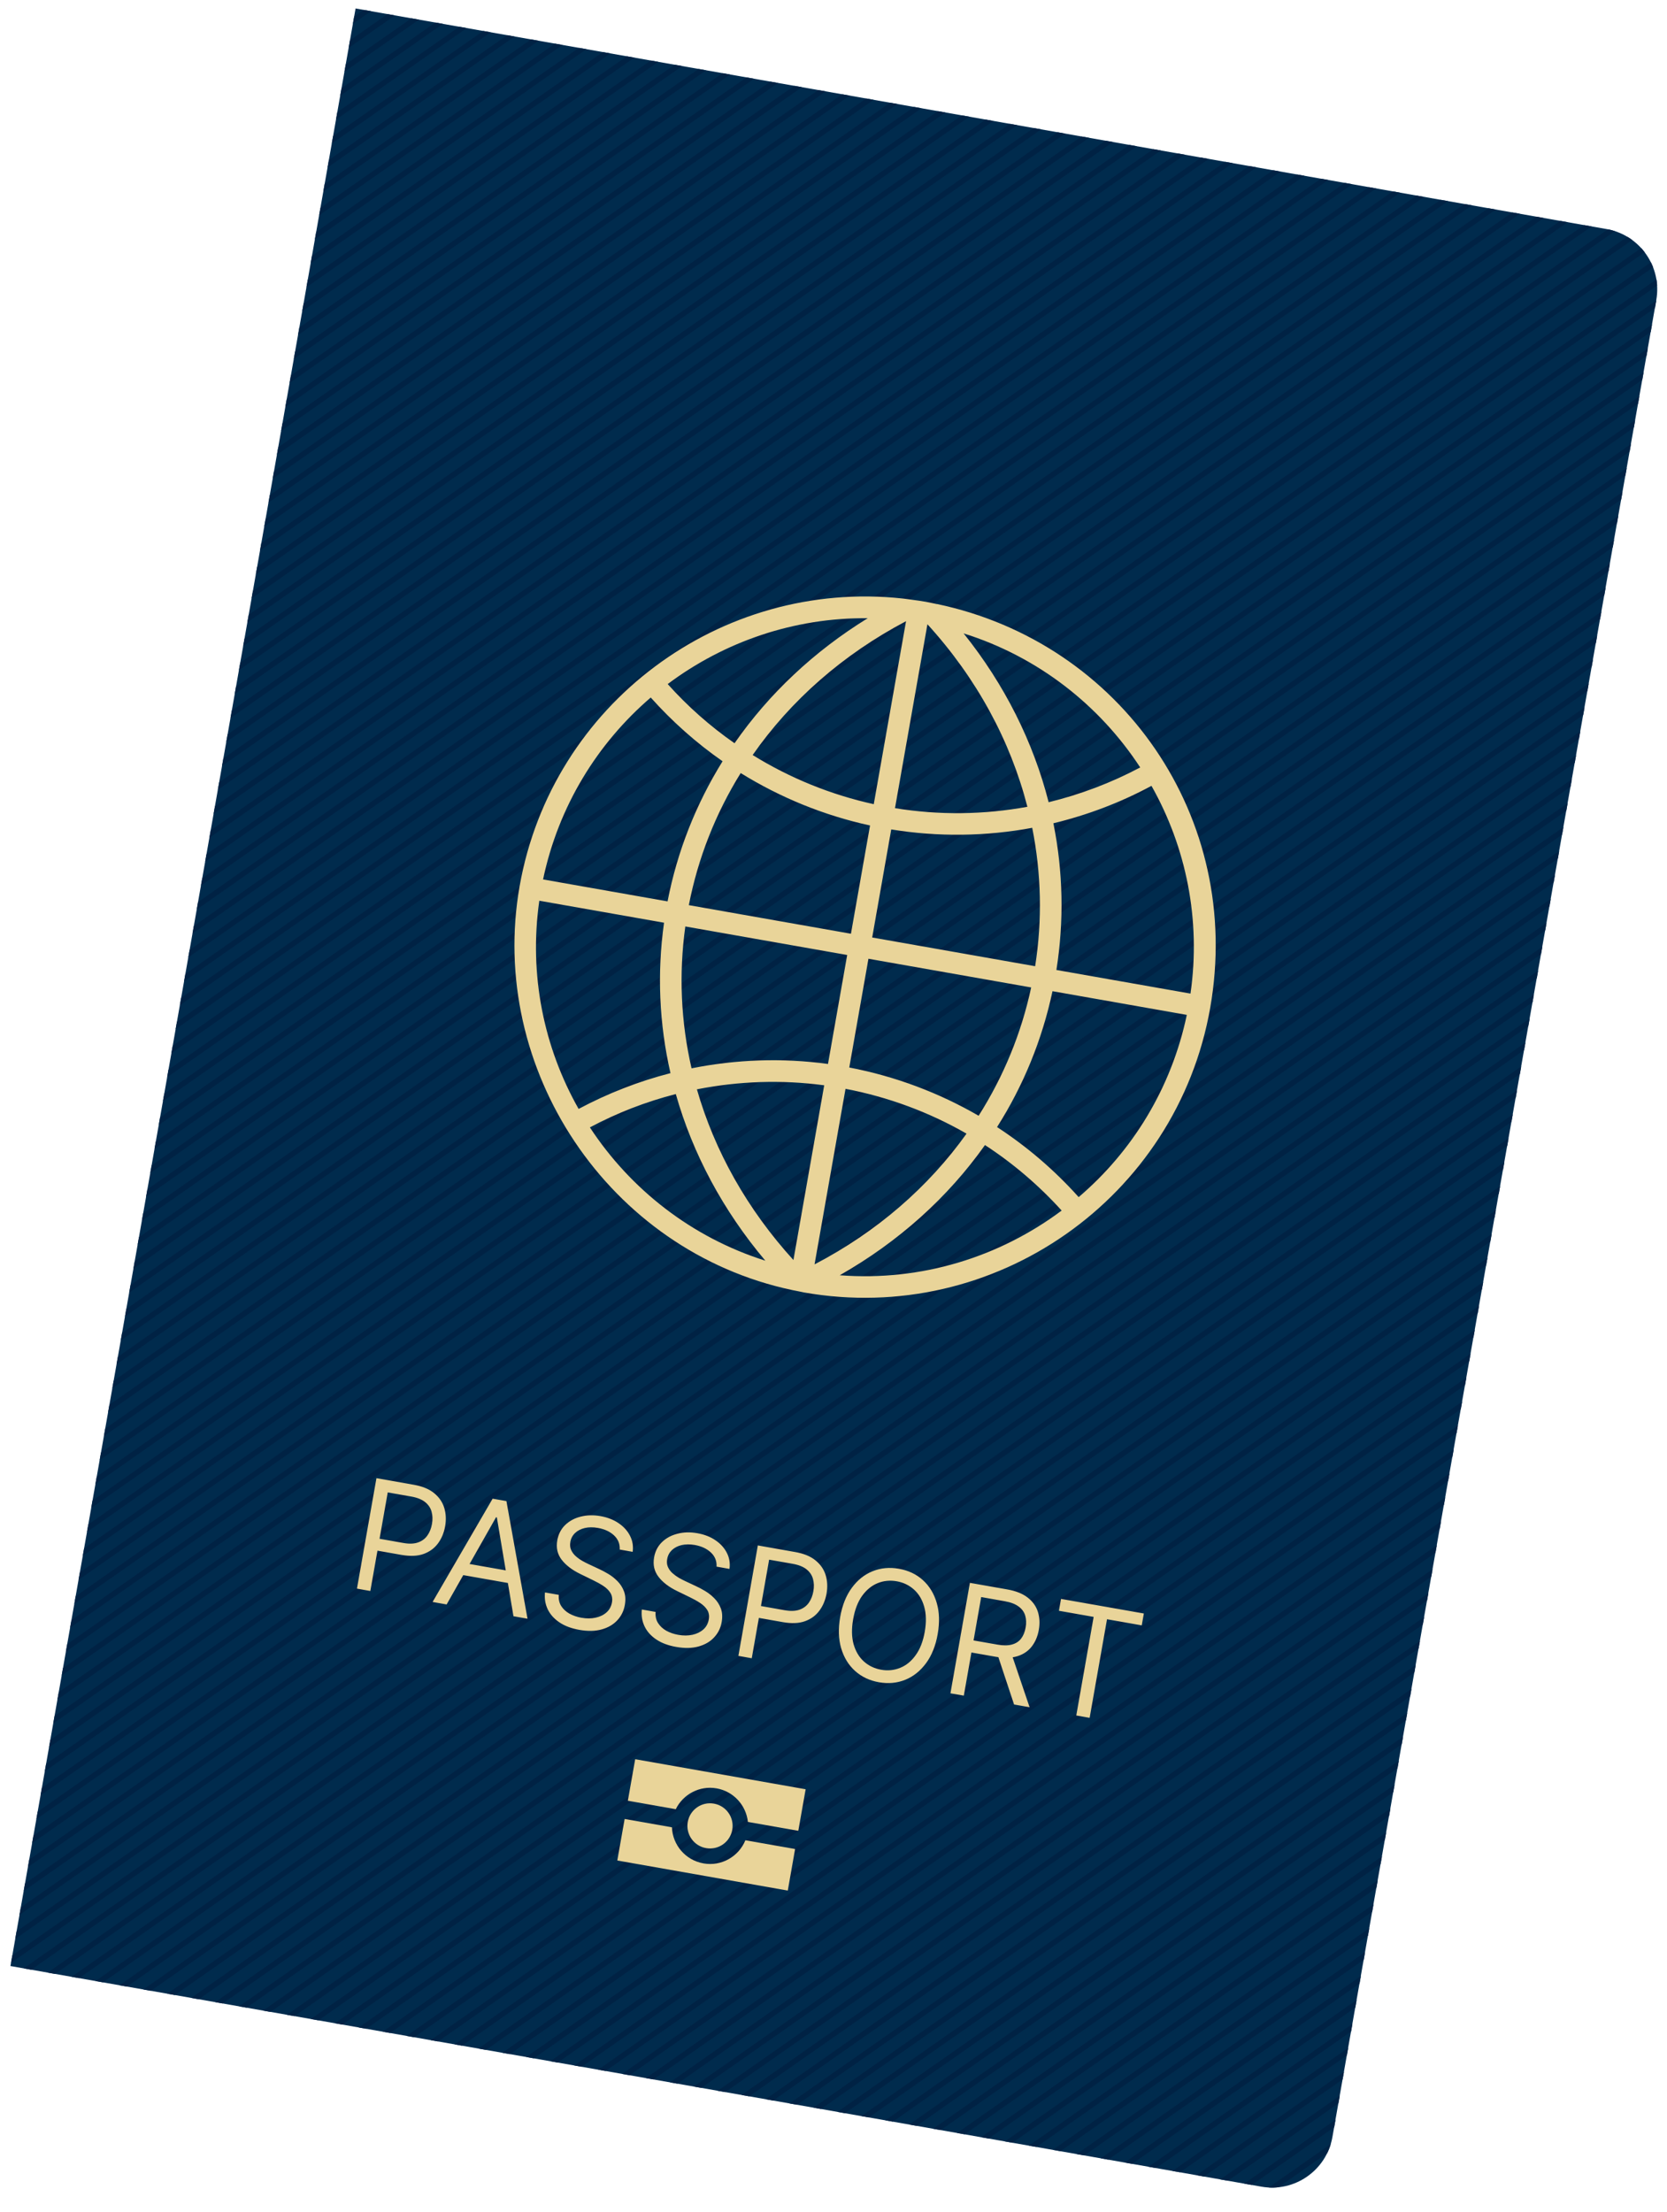
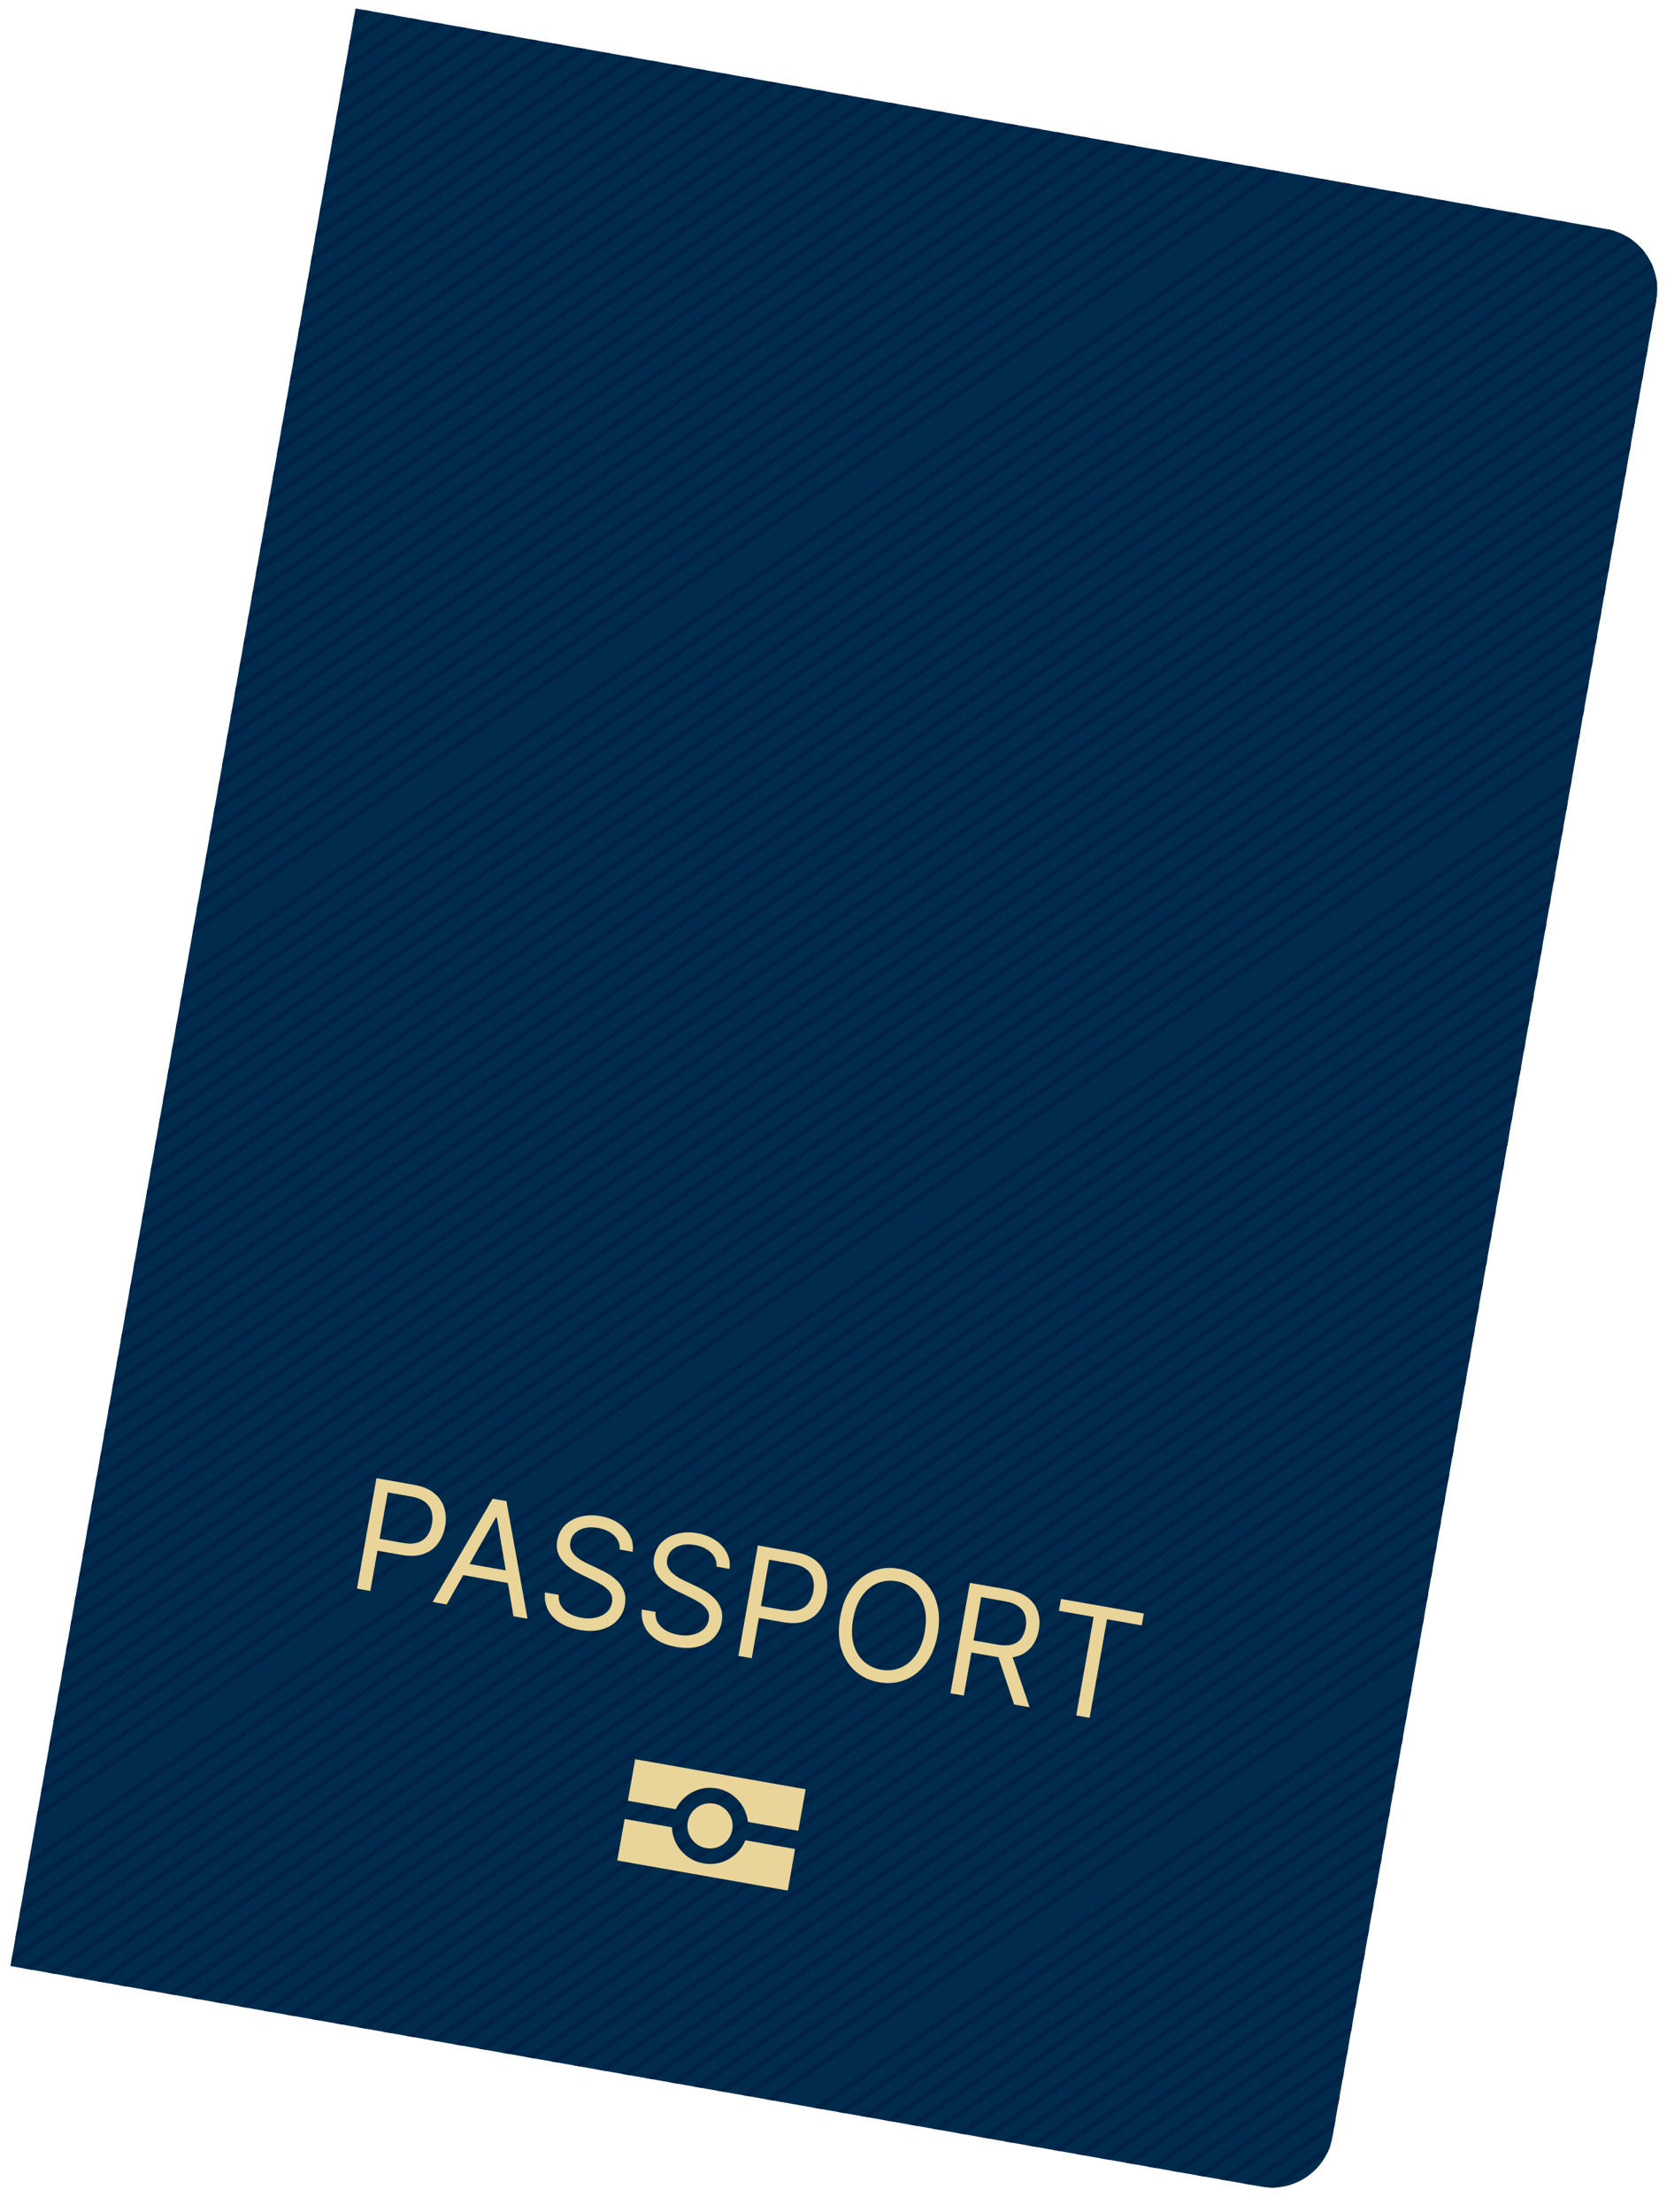
<svg xmlns="http://www.w3.org/2000/svg" width="52" height="69" viewBox="0 0 52 69" fill="none">
  <path d="M11.092 0.264L50.117 7.145C51.154 7.328 51.849 8.32 51.666 9.358L41.563 66.655C41.38 67.692 40.388 68.386 39.351 68.204L0.326 61.322L11.092 0.264Z" fill="#002B4D" />
  <path d="M11.573 0.349L11.008 0.745L11.049 0.513L11.339 0.308L11.573 0.349Z" fill="#002244" />
  <path d="M12.319 0.481L10.876 1.494L10.917 1.259L12.087 0.44L12.319 0.481Z" fill="#002244" />
  <path d="M13.068 0.613L10.744 2.24L10.786 2.005L12.833 0.571L13.068 0.613Z" fill="#002244" />
  <path d="M13.814 0.744L10.613 2.986L10.654 2.751L13.579 0.703L13.814 0.744Z" fill="#002244" />
  <path d="M14.56 0.876L10.481 3.732L10.522 3.5L14.325 0.834L14.56 0.876Z" fill="#002244" />
  <path d="M15.306 1.007L10.35 4.478L10.39 4.246L15.074 0.966L15.306 1.007Z" fill="#002244" />
  <path d="M16.052 1.139L10.218 5.226L10.259 4.992L15.82 1.098L16.052 1.139Z" fill="#002244" />
  <path d="M16.8 1.271L10.086 5.972L10.127 5.738L16.566 1.229L16.8 1.271Z" fill="#002244" />
  <path d="M17.546 1.402L9.954 6.718L9.996 6.484L17.312 1.361L17.546 1.402Z" fill="#002244" />
  <path d="M18.295 1.534L9.822 7.467L9.864 7.232L18.058 1.493L18.295 1.534Z" fill="#002244" />
  <path d="M19.041 1.666L9.691 8.213L9.732 7.978L18.806 1.625L19.041 1.666Z" fill="#002244" />
  <path d="M19.787 1.797L9.559 8.959L9.601 8.724L19.552 1.756L19.787 1.797Z" fill="#002244" />
  <path d="M20.533 1.929L9.427 9.707L9.469 9.47L20.299 1.888L20.533 1.929Z" fill="#002244" />
  <path d="M21.281 2.061L9.296 10.453L9.337 10.219L21.045 2.019L21.281 2.061Z" fill="#002244" />
  <path d="M22.027 2.193L9.164 11.199L9.206 10.965L21.791 2.151L22.027 2.193Z" fill="#002244" />
  <path d="M22.774 2.324L9.033 11.945L9.074 11.711L22.539 2.283L22.774 2.324Z" fill="#002244" />
  <path d="M23.52 2.456L8.901 12.694L8.943 12.457L23.285 2.414L23.52 2.456Z" fill="#002244" />
  <path d="M24.268 2.588L8.769 13.44L8.811 13.203L24.031 2.546L24.268 2.588Z" fill="#002244" />
  <path d="M25.014 2.719L8.638 14.186L8.679 13.951L24.777 2.677L25.014 2.719Z" fill="#002244" />
  <path d="M25.76 2.851L8.506 14.932L8.548 14.698L25.526 2.809L25.76 2.851Z" fill="#002244" />
  <path d="M26.506 2.982L8.375 15.678L8.416 15.444L26.272 2.941L26.506 2.982Z" fill="#002244" />
  <path d="M27.252 3.114L8.243 16.424L8.284 16.19L27.018 3.072L27.252 3.114Z" fill="#002244" />
  <path d="M27.998 3.245L8.112 17.17L8.152 16.938L27.764 3.204L27.998 3.245Z" fill="#002244" />
  <path d="M28.744 3.377L7.98 17.919L8.021 17.684L28.51 3.336L28.744 3.377Z" fill="#002244" />
  <path d="M29.49 3.508L7.848 18.665L7.889 18.43L29.256 3.467L29.49 3.508Z" fill="#002244" />
  <path d="M30.239 3.64L7.716 19.411L7.758 19.176L30.002 3.599L30.239 3.64Z" fill="#002244" />
  <path d="M30.985 3.772L7.585 20.157L7.626 19.922L30.748 3.73L30.985 3.772Z" fill="#002244" />
  <path d="M31.731 3.904L7.453 20.903L7.495 20.668L31.497 3.862L31.731 3.904Z" fill="#002244" />
  <path d="M32.477 4.035L7.321 21.651L7.363 21.414L32.242 3.994L32.477 4.035Z" fill="#002244" />
  <path d="M33.225 4.167L7.19 22.397L7.232 22.16L32.989 4.125L33.225 4.167Z" fill="#002244" />
  <path d="M33.971 4.299L7.058 23.143L7.1 22.907L33.735 4.257L33.971 4.299Z" fill="#002244" />
  <path d="M34.718 4.43L6.927 23.889L6.968 23.655L34.481 4.388L34.718 4.43Z" fill="#002244" />
  <path d="M35.464 4.562L6.795 24.636L6.837 24.401L35.229 4.52L35.464 4.562Z" fill="#002244" />
  <path d="M36.21 4.693L6.663 25.384L6.705 25.149L35.975 4.652L36.21 4.693Z" fill="#002244" />
  <path d="M36.958 4.825L6.532 26.13L6.573 25.898L36.724 4.784L36.958 4.825Z" fill="#002244" />
  <path d="M37.704 4.957L6.4 26.876L6.441 26.644L37.47 4.915L37.704 4.957Z" fill="#002244" />
  <path d="M38.45 5.088L6.269 27.622L6.309 27.39L38.216 5.047L38.45 5.088Z" fill="#002244" />
  <path d="M39.196 5.22L6.137 28.368L6.178 28.136L38.962 5.178L39.196 5.22Z" fill="#002244" />
  <path d="M39.945 5.352L6.005 29.117L6.046 28.884L39.71 5.31L39.945 5.352Z" fill="#002244" />
-   <path d="M40.691 5.483L5.873 29.863L5.914 29.631L40.456 5.442L40.691 5.483Z" fill="#002244" />
  <path d="M41.434 5.614L5.742 30.609L5.783 30.377L41.202 5.574L41.434 5.614Z" fill="#002244" />
  <path d="M42.181 5.746L5.61 31.355L5.651 31.123L41.948 5.705L42.181 5.746Z" fill="#002244" />
  <path d="M42.929 5.878L5.478 32.103L5.52 31.869L42.697 5.837L42.929 5.878Z" fill="#002244" />
  <path d="M43.675 6.01L5.347 32.849L5.388 32.617L43.443 5.969L43.675 6.01Z" fill="#002244" />
  <path d="M44.423 6.142L5.215 33.598L5.256 33.363L44.189 6.1L44.423 6.142Z" fill="#002244" />
  <path d="M45.169 6.273L5.083 34.344L5.125 34.109L44.935 6.232L45.169 6.273Z" fill="#002244" />
  <path d="M45.916 6.405L4.952 35.09L4.993 34.855L45.681 6.363L45.916 6.405Z" fill="#002244" />
  <path d="M46.661 6.536L4.82 35.836L4.861 35.604L46.427 6.495L46.661 6.536Z" fill="#002244" />
  <path d="M47.41 6.668L4.688 36.584L4.73 36.35L47.173 6.626L47.41 6.668Z" fill="#002244" />
  <path d="M48.156 6.8L4.557 37.33L4.598 37.096L47.922 6.758L48.156 6.8Z" fill="#002244" />
  <path d="M48.902 6.931L4.425 38.076L4.467 37.842L48.668 6.89L48.902 6.931Z" fill="#002244" />
  <path d="M49.648 7.063L4.294 38.822L4.335 38.59L49.414 7.021L49.648 7.063Z" fill="#002244" />
  <path d="M50.374 7.21L4.162 39.571L4.203 39.336L50.16 7.153C50.233 7.166 50.305 7.188 50.374 7.21Z" fill="#002244" />
  <path d="M50.914 7.486L4.03 40.317L4.072 40.082L50.761 7.386C50.815 7.415 50.865 7.448 50.912 7.486L50.914 7.486Z" fill="#002244" />
  <path d="M51.304 7.867L3.899 41.063L3.94 40.828L51.194 7.738C51.231 7.779 51.27 7.822 51.304 7.867Z" fill="#002244" />
  <path d="M51.568 8.337L3.767 41.809L3.808 41.575L51.498 8.18C51.523 8.231 51.545 8.284 51.568 8.337Z" fill="#002244" />
  <path d="M51.695 8.904L3.636 42.555L3.677 42.321L51.67 8.714C51.681 8.777 51.689 8.839 51.693 8.903L51.695 8.904Z" fill="#002244" />
  <path d="M51.666 9.372L51.625 9.607L3.504 43.303L3.545 43.069L51.666 9.372Z" fill="#002244" />
  <path d="M51.534 10.118L51.493 10.353L3.372 44.05L3.413 43.815L51.534 10.118Z" fill="#002244" />
  <path d="M51.403 10.867L51.362 11.099L3.241 44.796L3.282 44.561L51.403 10.867Z" fill="#002244" />
  <path d="M51.271 11.61L51.23 11.845L3.109 45.542L3.15 45.309L51.271 11.61Z" fill="#002244" />
  <path d="M51.139 12.359L51.098 12.591L2.977 46.29L3.018 46.056L51.139 12.359Z" fill="#002244" />
  <path d="M51.008 13.105L50.967 13.337L2.845 47.036L2.887 46.802L51.008 13.105Z" fill="#002244" />
  <path d="M50.876 13.851L50.835 14.085L2.714 47.782L2.755 47.548L50.876 13.851Z" fill="#002244" />
  <path d="M50.744 14.599L50.703 14.832L2.582 48.528L2.624 48.294L50.744 14.599Z" fill="#002244" />
  <path d="M50.613 15.343L50.571 15.58L2.45 49.277L2.492 49.042L50.613 15.343Z" fill="#002244" />
  <path d="M50.481 16.091L50.44 16.324L2.319 50.023L2.36 49.788L50.481 16.091Z" fill="#002244" />
  <path d="M50.35 16.837L50.309 17.07L2.187 50.769L2.229 50.534L50.35 16.837Z" fill="#002244" />
  <path d="M50.218 17.584L50.177 17.818L2.055 51.517L2.097 51.28L50.218 17.584Z" fill="#002244" />
  <path d="M50.086 18.332L50.045 18.567L1.924 52.263L1.965 52.029L50.086 18.332Z" fill="#002244" />
  <path d="M49.955 19.076L49.913 19.312L1.792 53.009L1.834 52.775L49.955 19.076Z" fill="#002244" />
  <path d="M49.823 19.824L49.782 20.059L1.661 53.755L1.702 53.523L49.823 19.824Z" fill="#002244" />
  <path d="M49.691 20.573L49.65 20.805L1.529 54.504L1.57 54.269L49.691 20.573Z" fill="#002244" />
  <path d="M49.559 21.319L49.519 21.551L1.397 55.25L1.439 55.015L49.559 21.319Z" fill="#002244" />
  <path d="M49.428 22.065L49.387 22.299L1.266 55.996L1.307 55.761L49.428 22.065Z" fill="#002244" />
  <path d="M49.296 22.811L49.255 23.045L1.134 56.742L1.175 56.508L49.296 22.811Z" fill="#002244" />
-   <path d="M49.165 23.557L49.123 23.791L1.002 57.49L1.043 57.256L49.165 23.557Z" fill="#002244" />
  <path d="M49.033 24.305L48.992 24.537L0.871 58.236L0.912 58.002L49.033 24.305Z" fill="#002244" />
  <path d="M48.901 25.051L48.86 25.286L0.739 58.983L0.78 58.748L48.901 25.051Z" fill="#002244" />
  <path d="M48.77 25.797L48.728 26.032L0.607 59.728L0.649 59.494L48.77 25.797Z" fill="#002244" />
  <path d="M48.638 26.543L48.597 26.778L0.475 60.477L0.517 60.24L48.638 26.543Z" fill="#002244" />
  <path d="M48.506 27.292L48.465 27.524L0.344 61.223L0.385 60.989L48.506 27.292Z" fill="#002244" />
  <path d="M48.375 28.038L48.334 28.27L0.973 61.437L0.738 61.395L48.375 28.038Z" fill="#002244" />
  <path d="M48.243 28.784L48.202 29.018L1.719 61.568L1.485 61.527L48.243 28.784Z" fill="#002244" />
  <path d="M48.112 29.53L48.07 29.764L2.467 61.7L2.231 61.658L48.112 29.53Z" fill="#002244" />
  <path d="M47.98 30.276L47.939 30.51L3.213 61.831L2.977 61.79L47.98 30.276Z" fill="#002244" />
  <path d="M47.848 31.024L47.807 31.259L3.96 61.963L3.725 61.922L47.848 31.024Z" fill="#002244" />
  <path d="M47.717 31.77L47.675 32.005L4.706 62.095L4.471 62.053L47.717 31.77Z" fill="#002244" />
  <path d="M47.585 32.517L47.544 32.751L5.454 62.227L5.217 62.185L47.585 32.517Z" fill="#002244" />
  <path d="M47.453 33.263L47.412 33.499L6.2 62.358L5.963 62.316L47.453 33.263Z" fill="#002244" />
  <path d="M47.322 34.009L47.281 34.243L6.946 62.49L6.712 62.448L47.322 34.009Z" fill="#002244" />
  <path d="M47.19 34.757L47.149 34.989L7.692 62.621L7.458 62.58L47.19 34.757Z" fill="#002244" />
  <path d="M47.058 35.503L47.017 35.738L8.438 62.753L8.204 62.712L47.058 35.503Z" fill="#002244" />
  <path d="M46.927 36.249L46.885 36.486L9.187 62.885L8.95 62.843L46.927 36.249Z" fill="#002244" />
  <path d="M46.795 36.995L46.754 37.232L9.933 63.016L9.696 62.975L46.795 36.995Z" fill="#002244" />
  <path d="M46.663 37.744L46.622 37.978L10.679 63.148L10.444 63.106L46.663 37.744Z" fill="#002244" />
  <path d="M46.532 38.49L46.49 38.724L11.425 63.279L11.19 63.238L46.532 38.49Z" fill="#002244" />
  <path d="M46.4 39.236L46.359 39.47L12.171 63.411L11.936 63.37L46.4 39.236Z" fill="#002244" />
  <path d="M46.269 39.982L46.227 40.219L12.919 63.543L12.682 63.501L46.269 39.982Z" fill="#002244" />
  <path d="M46.137 40.728L46.095 40.965L13.665 63.675L13.431 63.633L46.137 40.728Z" fill="#002244" />
  <path d="M46.005 41.476L45.964 41.711L14.411 63.806L14.177 63.765L46.005 41.476Z" fill="#002244" />
  <path d="M45.874 42.222L45.832 42.457L15.158 63.938L14.923 63.896L45.874 42.222Z" fill="#002244" />
  <path d="M45.742 42.968L45.7 43.205L15.906 64.07L15.669 64.028L45.742 42.968Z" fill="#002244" />
  <path d="M45.611 43.714L45.569 43.951L16.652 64.201L16.415 64.159L45.611 43.714Z" fill="#002244" />
  <path d="M45.478 44.463L45.437 44.697L17.398 64.333L17.163 64.291L45.478 44.463Z" fill="#002244" />
  <path d="M45.347 45.209L45.306 45.443L18.144 64.464L17.912 64.423L45.347 45.209Z" fill="#002244" />
  <path d="M45.215 45.957L45.174 46.19L18.89 64.596L18.658 64.555L45.215 45.957Z" fill="#002244" />
  <path d="M45.084 46.703L45.042 46.938L19.639 64.728L19.404 64.686L45.084 46.703Z" fill="#002244" />
  <path d="M44.952 47.45L44.911 47.684L20.385 64.859L20.148 64.817L44.952 47.45Z" fill="#002244" />
  <path d="M44.82 48.196L44.779 48.43L21.131 64.991L20.896 64.95L44.82 48.196Z" fill="#002244" />
  <path d="M44.688 48.944L44.648 49.176L21.877 65.122L21.642 65.081L44.688 48.944Z" fill="#002244" />
  <path d="M44.557 49.69L44.516 49.922L22.625 65.254L22.388 65.213L44.557 49.69Z" fill="#002244" />
  <path d="M44.425 50.436L44.384 50.67L23.371 65.386L23.134 65.344L44.425 50.436Z" fill="#002244" />
  <path d="M44.294 51.182L44.252 51.417L24.117 65.517L23.883 65.476L44.294 51.182Z" fill="#002244" />
-   <path d="M44.162 51.928L44.121 52.163L24.863 65.649L24.629 65.608L44.162 51.928Z" fill="#002244" />
  <path d="M44.03 52.677L43.989 52.911L25.609 65.781L25.375 65.739L44.03 52.677Z" fill="#002244" />
  <path d="M43.899 53.423L43.857 53.657L26.358 65.912L26.121 65.871L43.899 53.423Z" fill="#002244" />
  <path d="M43.767 54.169L43.726 54.403L27.104 66.044L26.867 66.002L43.767 54.169Z" fill="#002244" />
  <path d="M43.636 54.915L43.594 55.152L27.85 66.176L27.615 66.134L43.636 54.915Z" fill="#002244" />
  <path d="M43.504 55.663L43.462 55.898L28.596 66.307L28.361 66.266L43.504 55.663Z" fill="#002244" />
  <path d="M43.372 56.409L43.331 56.644L29.344 66.439L29.108 66.397L43.372 56.409Z" fill="#002244" />
  <path d="M43.24 57.155L43.199 57.39L30.09 66.571L29.854 66.529L43.24 57.155Z" fill="#002244" />
  <path d="M43.109 57.901L43.067 58.138L30.837 66.702L30.602 66.661L43.109 57.901Z" fill="#002244" />
  <path d="M42.977 58.647L42.936 58.884L31.582 66.834L31.348 66.792L42.977 58.647Z" fill="#002244" />
  <path d="M42.846 59.396L42.804 59.63L32.329 66.965L32.094 66.924L42.846 59.396Z" fill="#002244" />
  <path d="M42.714 60.142L42.673 60.376L33.077 67.097L32.84 67.055L42.714 60.142Z" fill="#002244" />
  <path d="M42.582 60.888L42.541 61.125L33.823 67.229L33.586 67.187L42.582 60.888Z" fill="#002244" />
  <path d="M42.451 61.634L42.409 61.871L34.569 67.36L34.335 67.319L42.451 61.634Z" fill="#002244" />
  <path d="M42.319 62.38L42.278 62.617L35.315 67.492L35.081 67.451L42.319 62.38Z" fill="#002244" />
  <path d="M42.187 63.128L42.146 63.363L36.064 67.624L35.827 67.582L42.187 63.128Z" fill="#002244" />
  <path d="M42.056 63.874L42.014 64.109L36.81 67.755L36.573 67.714L42.056 63.874Z" fill="#002244" />
  <path d="M41.924 64.621L41.882 64.857L37.556 67.887L37.321 67.846L41.924 64.621Z" fill="#002244" />
  <path d="M41.793 65.367L41.751 65.603L38.302 68.019L38.067 67.977L41.793 65.367Z" fill="#002244" />
  <path d="M41.661 66.115L41.619 66.35L39.048 68.15L38.813 68.109L41.661 66.115Z" fill="#002244" />
  <path d="M41.513 66.87C41.483 66.97 41.447 67.066 41.401 67.156L39.88 68.221C39.781 68.233 39.68 68.235 39.576 68.229L41.515 66.871L41.513 66.87Z" fill="#002244" />
  <path d="M11.135 49.55L11.743 46.105L12.907 46.311C13.177 46.358 13.389 46.446 13.544 46.574C13.699 46.701 13.804 46.854 13.858 47.033C13.912 47.213 13.921 47.404 13.885 47.607C13.849 47.81 13.775 47.987 13.663 48.139C13.552 48.29 13.402 48.4 13.213 48.469C13.024 48.536 12.796 48.546 12.528 48.499L11.694 48.352L11.759 47.981L12.58 48.126C12.765 48.159 12.919 48.153 13.042 48.109C13.166 48.065 13.262 47.993 13.332 47.893C13.403 47.792 13.45 47.673 13.475 47.535C13.499 47.397 13.495 47.269 13.463 47.151C13.431 47.033 13.364 46.934 13.262 46.852C13.16 46.769 13.015 46.711 12.828 46.678L12.095 46.549L11.552 49.624L11.135 49.55ZM13.932 50.044L13.494 49.966L15.367 46.745L15.797 46.82L16.455 50.489L16.017 50.411L15.499 47.33L15.473 47.325L13.932 50.044ZM14.331 48.726L16.093 49.037L16.028 49.407L14.265 49.096L14.331 48.726ZM19.331 48.331C19.341 48.157 19.282 48.011 19.155 47.891C19.029 47.772 18.861 47.694 18.652 47.657C18.5 47.63 18.362 47.631 18.239 47.66C18.117 47.69 18.016 47.742 17.937 47.817C17.859 47.892 17.81 47.985 17.791 48.095C17.775 48.187 17.783 48.27 17.815 48.343C17.848 48.416 17.896 48.481 17.958 48.537C18.02 48.592 18.086 48.64 18.158 48.681C18.229 48.722 18.295 48.756 18.356 48.784L18.69 48.94C18.775 48.979 18.869 49.029 18.972 49.09C19.076 49.151 19.172 49.227 19.26 49.316C19.349 49.405 19.417 49.511 19.464 49.633C19.511 49.756 19.52 49.898 19.491 50.059C19.458 50.246 19.38 50.405 19.256 50.538C19.133 50.672 18.971 50.766 18.769 50.822C18.568 50.878 18.335 50.883 18.071 50.836C17.824 50.792 17.617 50.715 17.451 50.603C17.286 50.492 17.164 50.356 17.086 50.196C17.009 50.035 16.98 49.86 17 49.669L17.431 49.745C17.419 49.877 17.444 49.992 17.505 50.091C17.567 50.189 17.654 50.269 17.764 50.331C17.876 50.392 18 50.435 18.137 50.459C18.297 50.487 18.444 50.486 18.58 50.457C18.716 50.427 18.829 50.372 18.919 50.292C19.01 50.211 19.067 50.107 19.089 49.982C19.109 49.867 19.093 49.769 19.042 49.685C18.991 49.602 18.917 49.529 18.82 49.466C18.724 49.403 18.618 49.344 18.503 49.289L18.101 49.093C17.845 48.968 17.652 48.82 17.52 48.649C17.388 48.477 17.343 48.276 17.384 48.044C17.418 47.851 17.5 47.692 17.629 47.567C17.76 47.441 17.921 47.353 18.112 47.305C18.305 47.256 18.511 47.25 18.731 47.289C18.953 47.328 19.143 47.403 19.302 47.513C19.461 47.622 19.579 47.754 19.655 47.908C19.733 48.063 19.76 48.228 19.735 48.403L19.331 48.331ZM22.352 48.864C22.362 48.69 22.303 48.543 22.176 48.424C22.049 48.304 21.881 48.226 21.673 48.189C21.52 48.163 21.383 48.164 21.259 48.193C21.137 48.222 21.037 48.275 20.958 48.349C20.88 48.425 20.831 48.517 20.812 48.627C20.796 48.719 20.803 48.802 20.835 48.876C20.869 48.949 20.916 49.014 20.978 49.069C21.04 49.124 21.107 49.172 21.178 49.214C21.25 49.254 21.316 49.289 21.377 49.317L21.71 49.473C21.796 49.512 21.89 49.562 21.992 49.623C22.096 49.684 22.192 49.759 22.28 49.849C22.37 49.938 22.438 50.043 22.485 50.166C22.531 50.289 22.54 50.431 22.512 50.592C22.479 50.778 22.401 50.938 22.276 51.071C22.154 51.204 21.991 51.299 21.789 51.355C21.589 51.41 21.356 51.415 21.091 51.368C20.845 51.325 20.638 51.248 20.472 51.136C20.306 51.025 20.184 50.889 20.107 50.728C20.03 50.568 20.001 50.392 20.021 50.201L20.451 50.277C20.44 50.409 20.464 50.525 20.526 50.623C20.588 50.721 20.675 50.801 20.785 50.864C20.897 50.925 21.021 50.968 21.158 50.992C21.317 51.02 21.465 51.019 21.601 50.99C21.736 50.96 21.85 50.904 21.94 50.824C22.031 50.743 22.087 50.64 22.109 50.514C22.13 50.4 22.114 50.301 22.063 50.218C22.011 50.135 21.938 50.062 21.841 49.999C21.745 49.935 21.639 49.876 21.524 49.821L21.121 49.625C20.866 49.501 20.672 49.353 20.541 49.181C20.409 49.01 20.363 48.808 20.404 48.576C20.438 48.383 20.52 48.224 20.65 48.099C20.781 47.973 20.942 47.886 21.133 47.838C21.326 47.788 21.532 47.783 21.752 47.822C21.974 47.861 22.164 47.935 22.323 48.046C22.482 48.154 22.599 48.286 22.676 48.441C22.754 48.596 22.78 48.761 22.755 48.935L22.352 48.864ZM23.033 51.648L23.64 48.203L24.804 48.409C25.075 48.456 25.287 48.544 25.441 48.672C25.597 48.799 25.702 48.952 25.756 49.131C25.81 49.311 25.819 49.502 25.783 49.705C25.747 49.908 25.673 50.085 25.561 50.236C25.45 50.388 25.3 50.498 25.111 50.566C24.922 50.634 24.694 50.644 24.425 50.596L23.591 50.449L23.656 50.079L24.477 50.224C24.662 50.257 24.817 50.251 24.94 50.207C25.063 50.163 25.16 50.091 25.23 49.991C25.3 49.89 25.348 49.771 25.372 49.633C25.397 49.495 25.393 49.367 25.36 49.249C25.329 49.131 25.262 49.032 25.16 48.95C25.058 48.867 24.913 48.809 24.726 48.776L23.992 48.647L23.45 51.722L23.033 51.648ZM29.25 50.968C29.186 51.332 29.065 51.634 28.887 51.876C28.709 52.117 28.493 52.29 28.239 52.393C27.985 52.496 27.711 52.522 27.417 52.47C27.124 52.418 26.875 52.3 26.672 52.117C26.468 51.933 26.324 51.697 26.239 51.409C26.155 51.121 26.145 50.796 26.209 50.432C26.273 50.069 26.394 49.767 26.572 49.525C26.75 49.283 26.965 49.111 27.22 49.008C27.474 48.905 27.748 48.879 28.041 48.931C28.335 48.983 28.584 49.1 28.787 49.284C28.991 49.468 29.135 49.704 29.219 49.992C29.304 50.28 29.314 50.605 29.25 50.968ZM28.846 50.897C28.899 50.599 28.893 50.339 28.83 50.116C28.767 49.893 28.661 49.714 28.51 49.579C28.36 49.444 28.181 49.358 27.973 49.321C27.764 49.284 27.566 49.304 27.378 49.379C27.191 49.455 27.03 49.587 26.894 49.774C26.759 49.962 26.665 50.205 26.613 50.504C26.56 50.802 26.565 51.062 26.627 51.285C26.691 51.508 26.798 51.687 26.947 51.822C27.098 51.957 27.278 52.043 27.486 52.08C27.695 52.117 27.892 52.097 28.079 52.021C28.267 51.946 28.429 51.814 28.563 51.626C28.699 51.439 28.794 51.196 28.846 50.897ZM29.648 52.815L30.255 49.37L31.419 49.575C31.688 49.622 31.901 49.707 32.058 49.83C32.214 49.951 32.32 50.099 32.375 50.273C32.43 50.446 32.44 50.635 32.404 50.838C32.368 51.041 32.295 51.213 32.184 51.356C32.073 51.498 31.924 51.599 31.737 51.658C31.55 51.717 31.323 51.722 31.056 51.675L30.114 51.509L30.18 51.133L31.109 51.296C31.293 51.329 31.445 51.328 31.567 51.294C31.69 51.26 31.785 51.198 31.853 51.108C31.922 51.018 31.969 50.903 31.993 50.765C32.018 50.627 32.013 50.502 31.98 50.39C31.946 50.278 31.878 50.184 31.774 50.108C31.671 50.031 31.527 49.975 31.34 49.943L30.607 49.813L30.065 52.888L29.648 52.815ZM31.542 51.553L32.117 53.25L31.633 53.165L31.071 51.47L31.542 51.553ZM33.032 50.241L33.097 49.871L35.681 50.326L35.615 50.696L34.532 50.505L33.99 53.58L33.573 53.507L34.115 50.432L33.032 50.241Z" fill="#E9D499" />
  <path d="M22.842 57.073C22.91 56.689 22.654 56.324 22.27 56.256C21.887 56.189 21.522 56.444 21.454 56.828C21.386 57.212 21.642 57.577 22.026 57.644C22.409 57.712 22.774 57.456 22.842 57.073Z" fill="#E9D499" />
  <path d="M21.942 58.12C21.38 58.021 20.981 57.543 20.96 56.995L19.485 56.735L19.256 58.03L24.574 58.968L24.802 57.672L23.251 57.399C23.044 57.907 22.505 58.22 21.944 58.121L21.942 58.12Z" fill="#E9D499" />
  <path d="M19.814 54.871L19.585 56.166L21.08 56.43C21.305 55.967 21.819 55.686 22.354 55.78C22.889 55.875 23.276 56.314 23.33 56.827L24.902 57.104L25.131 55.808L19.814 54.871Z" fill="#E9D499" />
-   <path d="M29.224 18.842L29.085 18.812C29.016 18.8 28.948 18.783 28.88 18.771C28.74 18.747 28.588 18.724 28.43 18.704C28.373 18.696 28.318 18.689 28.261 18.681L28.158 18.668L28.156 18.668C22.486 18.054 17.214 21.945 16.209 27.641C15.205 33.337 18.979 39.023 24.711 40.237L24.9 40.275C24.959 40.285 25.02 40.301 25.079 40.312C31.019 41.359 36.703 37.379 37.75 31.439C38.797 25.499 34.971 20.043 29.224 18.839L29.224 18.842ZM27.801 25.87C29.266 26.109 30.755 26.088 32.199 25.82C32.481 27.235 32.518 28.692 32.29 30.137L27.207 29.241L27.801 25.87ZM27.918 25.207L28.93 19.471C30.465 21.153 31.52 23.105 32.048 25.164C30.693 25.413 29.295 25.431 27.918 25.207ZM27.256 25.083C25.914 24.788 24.636 24.267 23.478 23.55C24.667 21.845 26.295 20.411 28.263 19.375L27.256 25.083ZM27.14 25.747L26.544 29.124L21.487 28.232C21.774 26.759 22.324 25.371 23.105 24.112C24.34 24.877 25.705 25.435 27.14 25.747ZM20.824 28.115L16.94 27.43C17.422 25.142 18.637 23.183 20.299 21.756C20.971 22.507 21.722 23.175 22.54 23.744C21.712 25.078 21.127 26.55 20.824 28.115ZM20.714 28.78C20.492 30.36 20.564 31.943 20.915 33.472C19.923 33.727 18.96 34.102 18.049 34.588C16.967 32.678 16.492 30.414 16.823 28.094L20.714 28.78ZM21.378 28.897L26.427 29.787L25.828 33.186C24.404 32.991 22.966 33.043 21.572 33.322C21.24 31.879 21.171 30.384 21.378 28.894L21.378 28.897ZM25.71 33.851L24.75 39.301C23.307 37.716 22.29 35.898 21.739 33.977C23.04 33.72 24.384 33.673 25.71 33.851ZM26.375 33.961C27.71 34.216 28.986 34.69 30.15 35.359C28.963 37.023 27.354 38.422 25.409 39.437L26.375 33.961ZM26.492 33.296L27.09 29.904L32.166 30.799C31.859 32.234 31.302 33.58 30.527 34.801C29.284 34.081 27.919 33.569 26.492 33.296ZM32.831 30.916L37.021 31.655C36.538 33.949 35.318 35.914 33.648 37.339C32.895 36.498 32.04 35.766 31.102 35.154C31.921 33.864 32.507 32.437 32.831 30.916ZM32.953 30.254C33.196 28.722 33.161 27.177 32.859 25.678C33.919 25.423 34.948 25.033 35.919 24.511C36.995 26.417 37.468 28.676 37.136 30.991L32.953 30.254ZM35.569 23.936C34.661 24.418 33.701 24.781 32.711 25.022C32.233 23.145 31.338 21.351 30.059 19.756C32.38 20.485 34.299 21.995 35.568 23.938L35.569 23.936ZM27.068 19.282C25.389 20.317 23.982 21.644 22.913 23.182C22.151 22.652 21.452 22.033 20.828 21.337C22.589 20.016 24.771 19.26 27.068 19.282ZM18.402 35.163C19.253 34.71 20.155 34.361 21.081 34.124C21.608 35.985 22.551 37.753 23.874 39.322C21.57 38.594 19.664 37.09 18.4 35.163L18.402 35.163ZM26.195 39.776C28.037 38.728 29.573 37.343 30.725 35.715C31.603 36.287 32.408 36.974 33.117 37.758C31.179 39.206 28.739 39.973 26.195 39.776Z" fill="#E9D499" />
</svg>